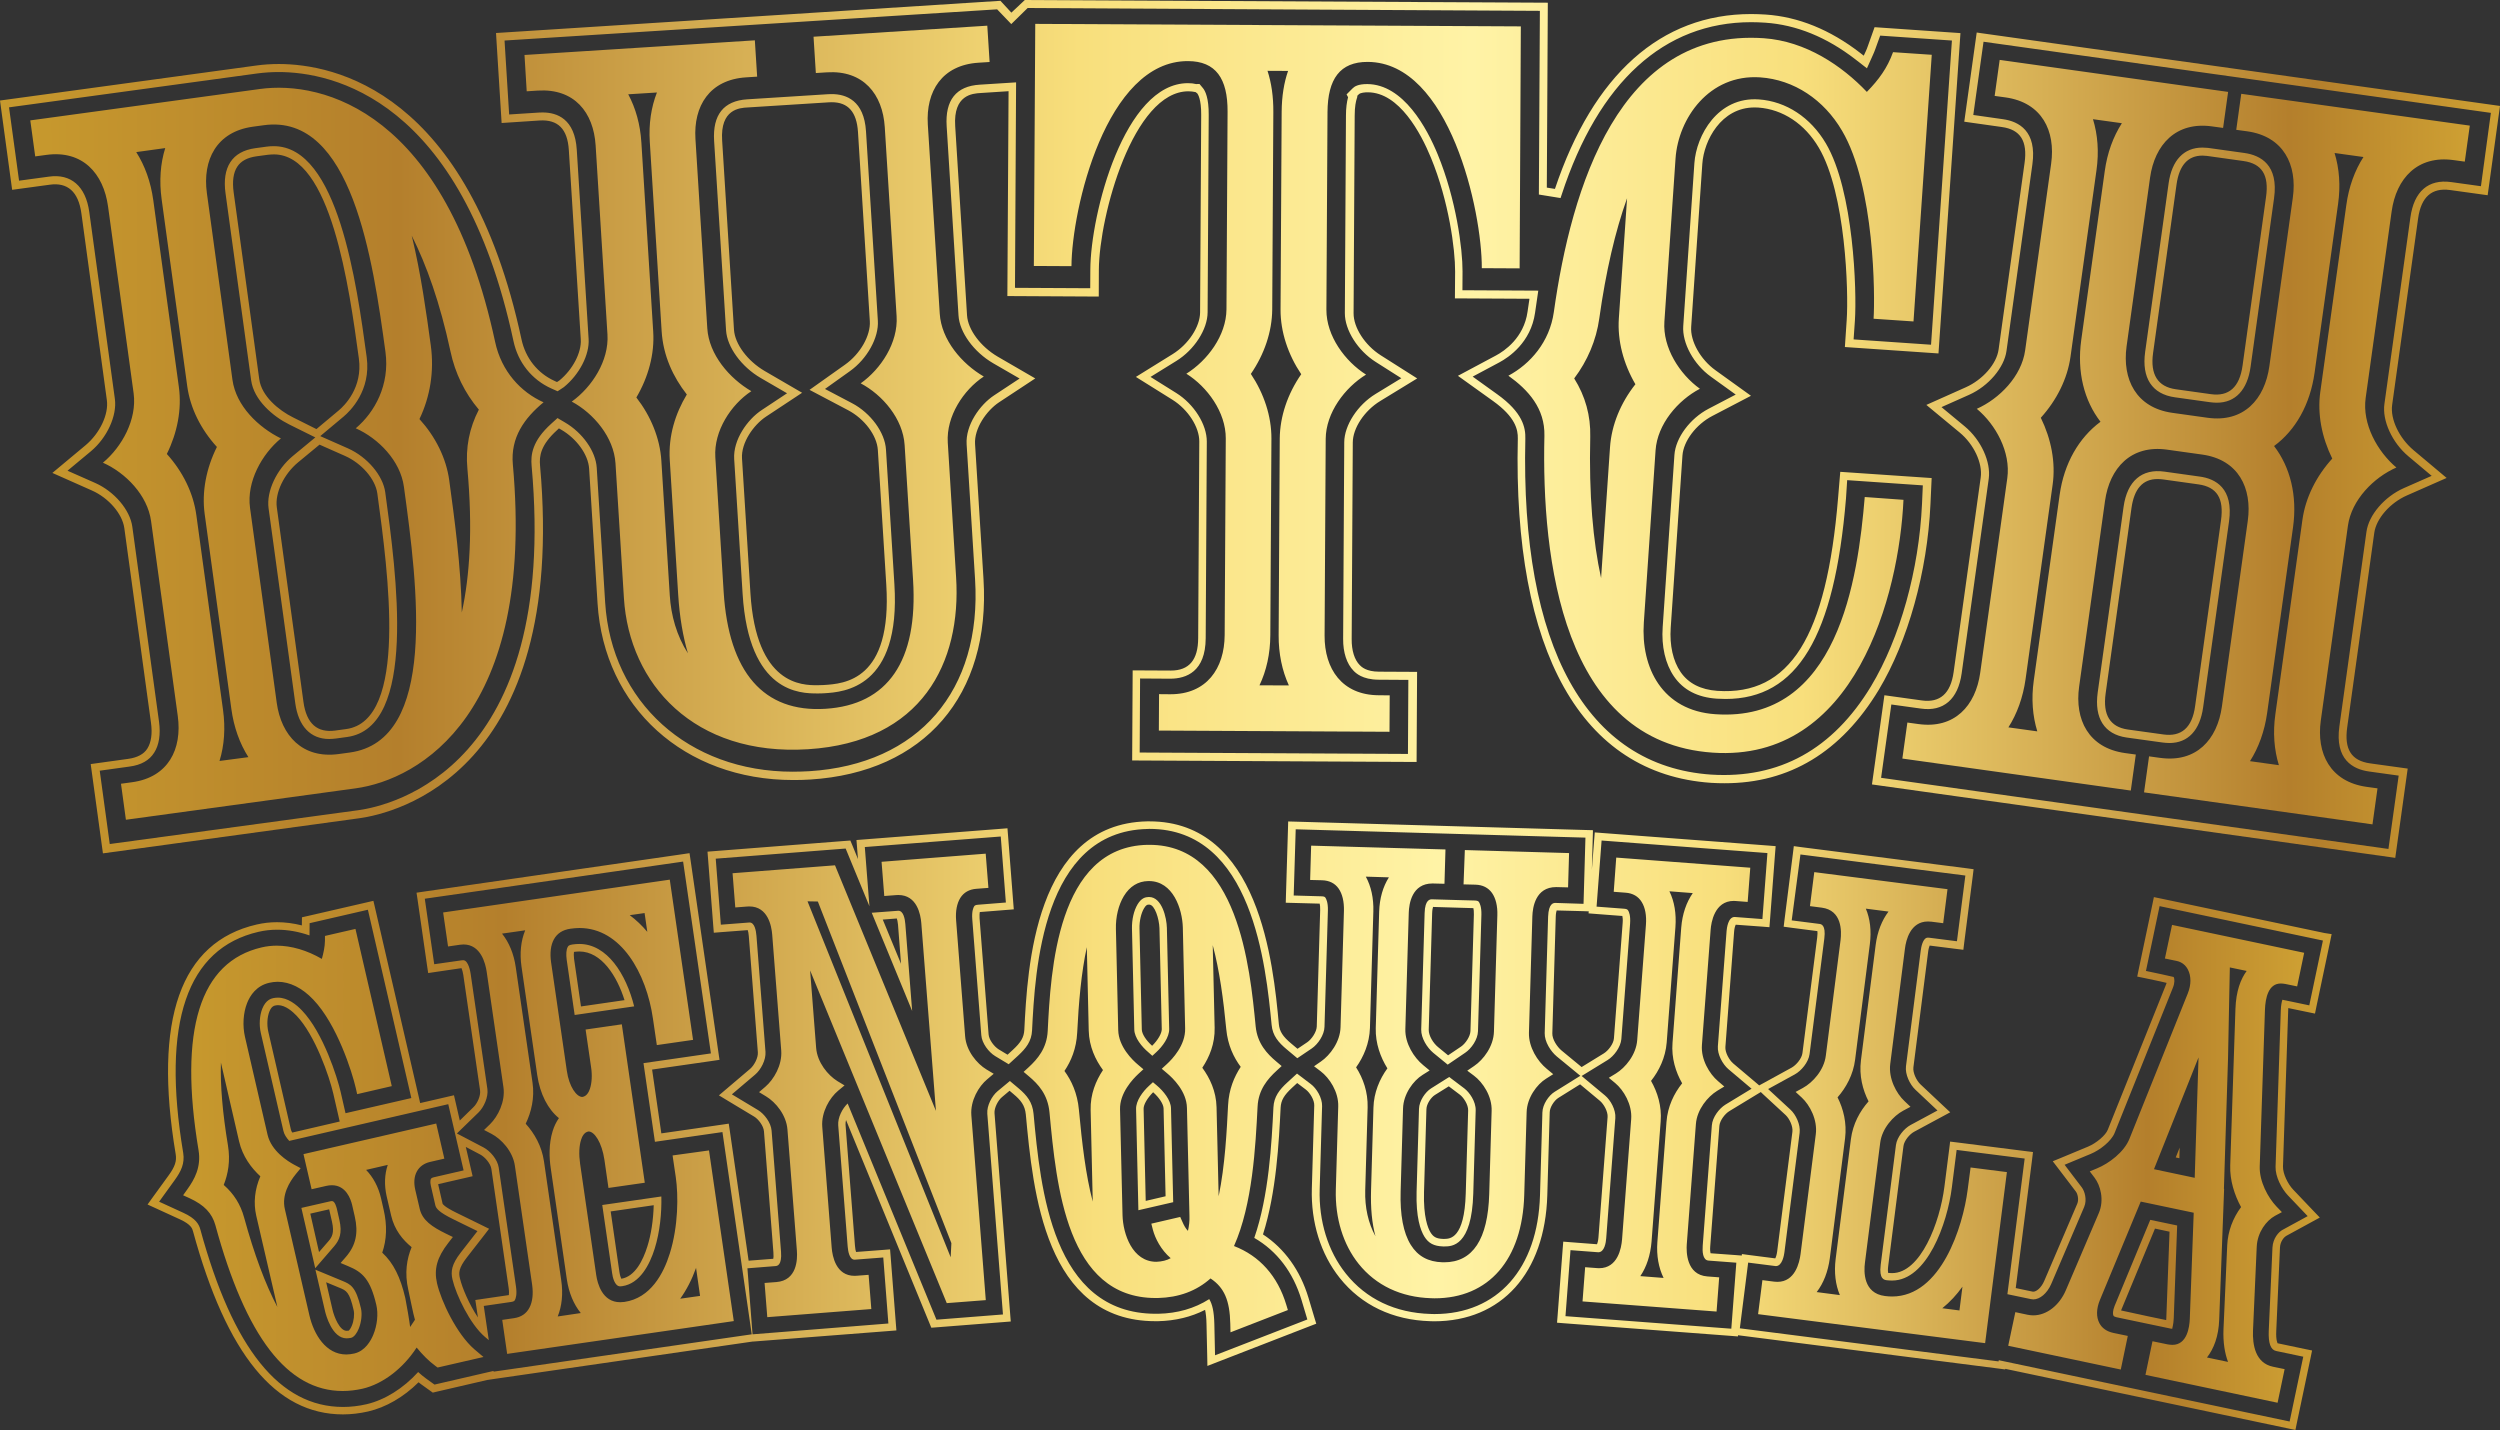
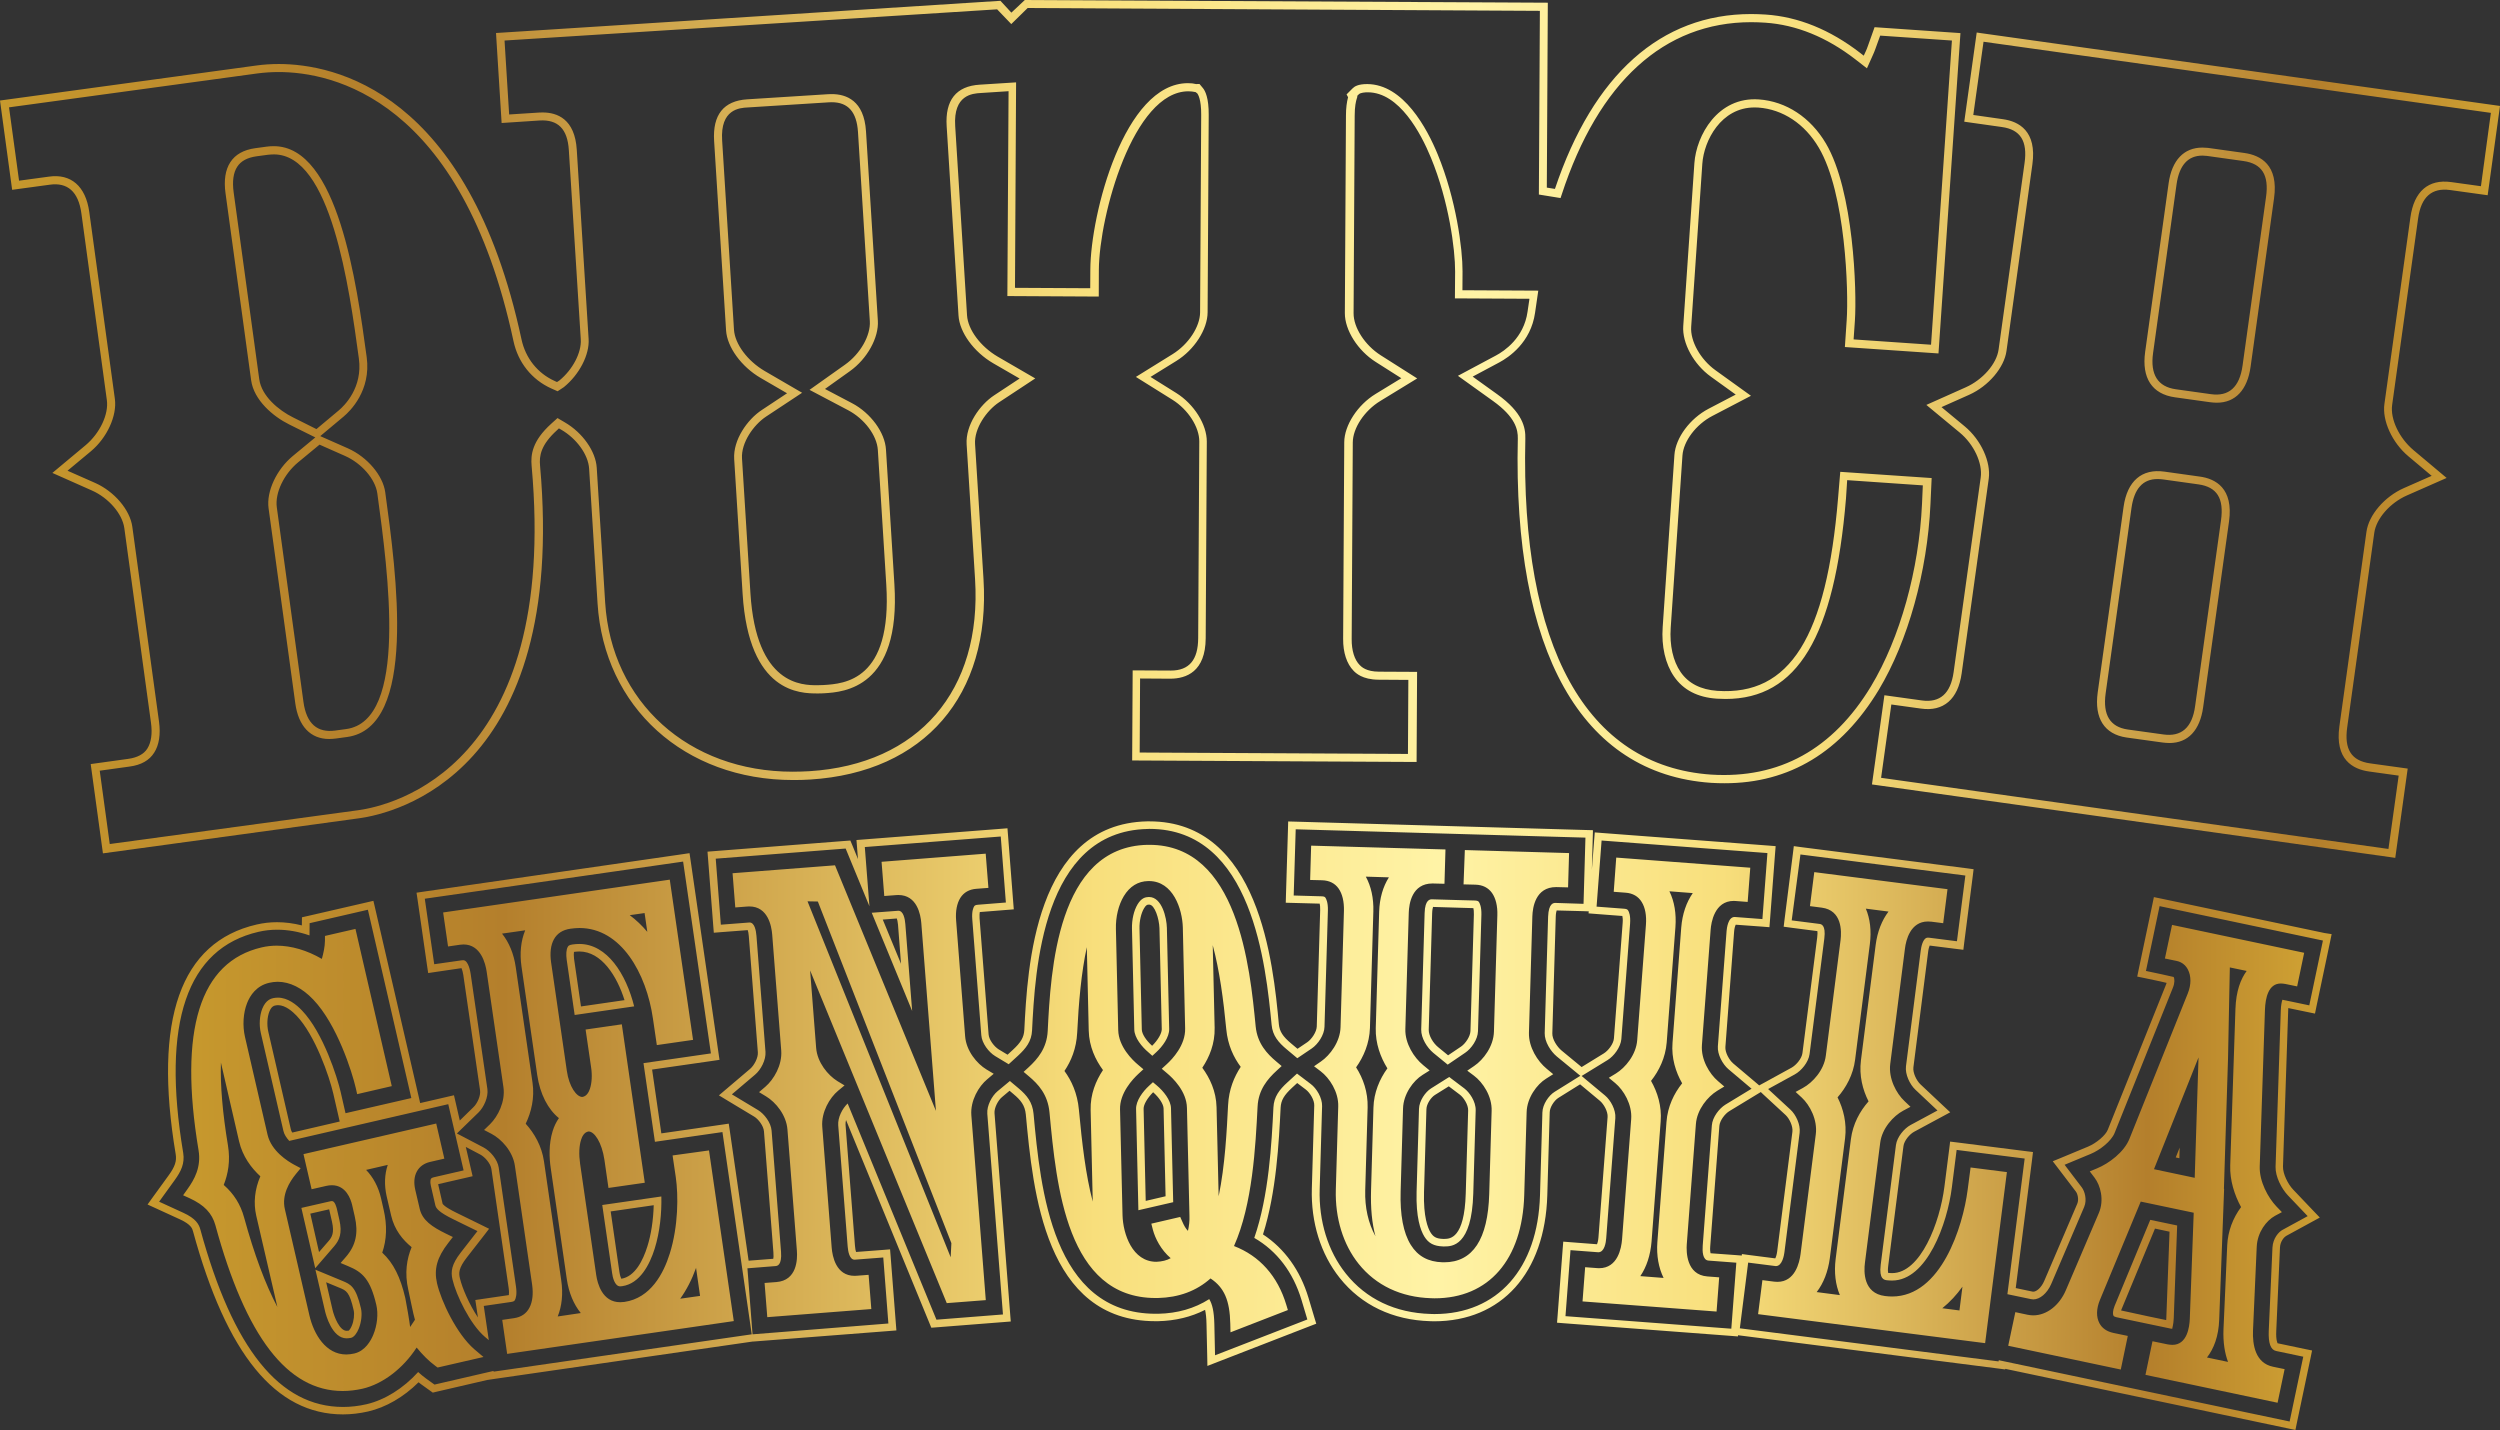
<svg xmlns="http://www.w3.org/2000/svg" version="1.1" id="Layer_1" x="0px" y="0px" viewBox="0 0 249.19 142.57" style="enable-background:new 0 0 249.19 142.57;" xml:space="preserve">
  <rect x="0" y="0" width="249.19" height="142.57" fill="#333333" stroke="none" />
  <style type="text/css">
	.st0{fill:url(#SVGID_1_);}
	.st1{fill:url(#SVGID_2_);}
	.st2{fill:url(#SVGID_3_);}
	.st3{fill:url(#SVGID_4_);}
</style>
  <g>
    <g>
      <linearGradient id="SVGID_1_" gradientUnits="userSpaceOnUse" x1="14.715" y1="112.22" x2="232.434" y2="112.22">
        <stop offset="0" style="stop-color:#C7992D" />
        <stop offset="0.151" style="stop-color:#B47F2C" />
        <stop offset="0.43" style="stop-color:#F8DF7C" />
        <stop offset="0.591" style="stop-color:#FFF3A6" />
        <stop offset="0.726" style="stop-color:#F8DF7C" />
        <stop offset="0.926" style="stop-color:#B47F2C" />
        <stop offset="0.935" style="stop-color:#B7832C" />
        <stop offset="1" style="stop-color:#CEA033" />
      </linearGradient>
      <path class="st0" d="M114.57,82.62c10.29,0,11.61,13.69,12.18,19.54c0.1,1.07,0.68,1.75,1.51,2.44l1.05,0.88l1.45-0.98    c0.6-0.41,1.24-1.33,1.26-2.15l0.34-11.61c0.02-0.81-0.18-1.16-0.24-1.25c-0.04-0.06-0.1-0.15-0.4-0.15l-2.77-0.08l0.2-6.6    l28.88,0.83l-0.19,6.6L155.05,90c-0.18,0-0.69,0-0.74,1.37l-0.34,11.61c-0.02,0.85,0.59,1.81,1.2,2.32l2.35,1.93l-2.58,1.61    c-0.56,0.35-1.18,1.23-1.2,2.04l-0.24,8.27c-0.21,7.3-4.24,11.83-10.53,11.83l-0.37-0.01c-3.52-0.1-6.43-1.49-8.45-4.02    c-1.78-2.23-2.71-5.23-2.61-8.43l0.24-8.27c0.02-0.82-0.55-1.77-1.13-2.2l-1.37-1.04l-0.96,0.88c-0.8,0.73-1.34,1.43-1.39,2.49    c-0.18,3.58-0.45,8.8-1.91,13.01c2.26,1.3,3.87,3.41,4.71,6.19l0.58,1.94l-9.2,3.57l-0.07-3.12c-0.03-1.24-0.2-1.98-0.51-2.48    c-1.46,0.93-3.16,1.42-5.08,1.46l-0.26,0c-10.31,0-11.48-12.48-12.17-19.93c-0.11-1.16-0.65-1.83-1.49-2.54l-0.87-0.73l-1.23,1.02    c-0.55,0.46-1.08,1.42-1.02,2.24l1.56,20.01l-6.63,0.52l-8.85-21.55c-0.52,0.49-1,1.4-0.94,2.18l0.94,12.06    c0.04,0.5,0.18,1.33,0.69,1.33l2.86-0.22l0.51,6.58L75.01,133l-0.51-6.58l2.77-0.22c0.19-0.01,0.68-0.05,0.58-1.43l-0.94-12.06    c-0.06-0.82-0.74-1.69-1.35-2.06l-2.61-1.57l2.32-1.97c0.56-0.47,1.09-1.45,1.03-2.27l-0.9-11.56c-0.04-0.5-0.18-1.33-0.69-1.33    l-2.86,0.22l-0.51-6.58l12.95-1.01l2.37,5.75l-0.46-5.9l13.55-1.05l0.51,6.58l-2.77,0.22c-0.31,0.02-0.36,0.11-0.4,0.18    c-0.06,0.09-0.24,0.45-0.18,1.25l0.9,11.57c0.06,0.82,0.75,1.7,1.37,2.08l1.36,0.82l0.94-0.86c0.79-0.73,1.34-1.43,1.39-2.51    c0.3-5.94,1-19.84,11.49-20.08L114.57,82.62 M114.86,105.24l0.37-0.34c0.65-0.59,1.33-1.52,1.31-2.34l-0.23-10.07    c-0.02-1-0.49-3.07-1.77-3.08l-0.05,0c-0.33,0.01-0.72,0.1-1.1,0.73c-0.37,0.62-0.58,1.52-0.56,2.42l0.23,10.06    c0.02,0.82,0.75,1.72,1.42,2.28L114.86,105.24 M144.3,106.12l1.75-1.19c0.61-0.41,1.25-1.32,1.27-2.15l0.34-11.61    c0.02-0.8-0.18-1.16-0.24-1.25c-0.04-0.06-0.1-0.15-0.4-0.16l-1.51-0.04l-2.78-0.08c-0.17,0-0.69,0-0.73,1.37l-0.34,11.61    c-0.02,0.85,0.59,1.81,1.2,2.32L144.3,106.12 M90.92,100.77l-0.68-8.66c-0.04-0.5-0.18-1.33-0.7-1.33l-2.65,0.2L90.92,100.77     M143.97,124.24c0.73,0,2.73,0,2.88-5.28l0.24-8.27c0.03-0.91-0.64-1.83-1.13-2.2l-1.51-1.14l-1.81,1.14    c-0.56,0.35-1.18,1.23-1.2,2.04l-0.24,8.27c-0.07,2.52,0.38,3.81,0.77,4.45c0.42,0.68,0.96,0.96,1.87,0.99L143.97,124.24     M113.47,120.63l3.47-0.8l-0.22-9.37c-0.02-0.81-0.75-1.71-1.42-2.27l-0.38-0.32l-0.37,0.34c-0.65,0.59-1.33,1.52-1.31,2.33    L113.47,120.63 M159.64,83.78l16.53,1.25l-0.5,6.58c0,0-2.77-0.21-2.77-0.21c-0.66,0-0.78,1.16-0.8,1.39l-0.87,11.5    c-0.06,0.81,0.48,1.79,1.04,2.27l2.32,1.96l-2.6,1.58c-0.62,0.38-1.3,1.25-1.36,2.07l-0.91,11.99c-0.04,0.54-0.02,1.45,0.58,1.49    l2.77,0.21l-0.5,6.58l-16.53-1.25l0.5-6.58c0,0,2.77,0.21,2.77,0.21c0.62,0,0.76-0.97,0.79-1.39l0.91-11.99    c0.06-0.82-0.47-1.78-1.02-2.24l-2.34-1.95l2.59-1.59c0.62-0.38,1.3-1.27,1.37-2.09l0.87-11.5c0.06-0.81-0.11-1.19-0.19-1.31    c-0.05-0.07-0.1-0.16-0.38-0.18l-2.77-0.21L159.64,83.78 M179.46,85.17l16.44,2.1l-0.84,6.55l-2.75-0.35    c-0.05-0.01-0.1-0.01-0.15-0.01c-0.51,0-0.67,0.99-0.71,1.3l-1.47,11.52c-0.1,0.81,0.39,1.82,0.93,2.33l2.21,2.08l-2.67,1.44    c-0.64,0.34-1.36,1.19-1.47,2l-1.52,11.94c-0.18,1.44,0.36,1.51,0.62,1.54c0.17,0.02,0.34,0.03,0.51,0.03    c3.49,0,5.51-5.68,5.96-9.26l0.48-3.76l6.78,0.86L200.09,129l2.34,0.49c0.08,0.02,0.16,0.03,0.24,0.03c0.67,0,1.38-0.61,1.78-1.52    l3.29-7.69c0.31-0.73,0.05-1.58-0.23-1.95l-1.72-2.26l2.62-1.09c0.91-0.38,2.04-1.26,2.37-2.09l5.81-14.48    c0.19-0.47,0.17-0.88,0.07-1.06l-1.2-0.27l-1.56-0.33l1.36-6.46l16.28,3.43l-1.36,6.46l-2.68-0.56c-0.06,0.18-0.14,0.52-0.16,1.06    l-0.52,15.59c-0.03,0.98,0.61,2.2,1.23,2.85l1.97,2.07l-2.51,1.37c-0.38,0.2-0.95,0.84-1,1.76l-0.37,8.31    c-0.05,1.22,0.19,1.89,0.73,2l2.71,0.57l-1.36,6.46l-28.99-6.11l-0.02,0.12l-25.79-3.3l0.83-6.55c0,0,2.76,0.35,2.76,0.35    c0.65,0,0.82-1.13,0.85-1.35l1.52-11.94c0.1-0.82-0.38-1.81-0.91-2.3l-2.23-2.06l2.66-1.46c0.64-0.35,1.36-1.2,1.47-2.02    l1.47-11.52c0.17-1.38-0.32-1.44-0.5-1.46l-2.75-0.35L179.46,85.17 M217.26,114.39l-0.39,0.98l0.36,0.08L217.26,114.39     M216.53,132.45c-0.04-0.02,0.12-0.39,0.14-1.06l0.34-9.24l-2.68-0.56l-3.56,8.59c-0.18,0.45-0.19,0.81-0.11,0.96    c0.04,0.08,0.19,0.13,0.32,0.16l3,0.63l2.39,0.5C216.46,132.45,216.51,132.45,216.53,132.45 M68.09,85.88L70.86,105l-6.72,0.97    l1.14,7.84l6.73-0.97L74.93,133l-25.73,3.72l-0.01-0.07l-5.88,1.36l-0.81-0.58c-0.3-0.22-0.57-0.44-0.82-0.67    c-1.47,1.62-3.31,2.78-5.15,3.21c-0.79,0.18-1.57,0.27-2.33,0.27c-6.33,0-10.98-5.79-14.23-17.69c-0.14-0.52-0.45-1.09-1.69-1.66    l-2.42-1.11l1.56-2.16c0.63-0.87,1.01-1.66,0.84-2.71c-2.17-12.97,0.36-20.38,7.51-22.03c0.6-0.14,1.22-0.21,1.85-0.21    c1.06,0,2.15,0.19,3.23,0.57l0.01-1.22l5.81-1.34L41,109.45l-6.56,1.51l-0.49-2.14c-0.32-1.39-1.72-5.88-3.85-8.1    c-0.56-0.59-1.42-1.28-2.4-1.28c-0.16,0-0.31,0.02-0.47,0.05c-0.18,0.04-0.74,0.17-1.09,1.06c-0.27,0.69-0.33,1.62-0.14,2.43    l2.25,9.75c0.08,0.35,0.3,0.68,0.58,0.99l15.85-3.66l1.53,6.6l-2.99,0.69c-0.2,0.05-0.24,0.12-0.26,0.14    c-0.03,0.05-0.12,0.26-0.01,0.72l0.44,1.92c0.07,0.31,0.34,0.69,1.79,1.4l2.41,1.18l-1.65,2.12c-0.94,1.21-1.02,1.91-0.84,2.7    c0.36,1.55,1.76,4.47,3.22,5.71l0.4,0.34l-0.5-3.41l2.75-0.4c0.28-0.04,0.32-0.13,0.36-0.2c0.07-0.13,0.22-0.53,0.1-1.33    l-1.72-11.86c-0.12-0.82-0.86-1.66-1.5-2l-2.67-1.4l2.16-2.1c0.52-0.51,0.99-1.52,0.88-2.33l-1.67-11.49    c-0.02-0.14-0.21-1.35-0.74-1.35c-0.05,0-0.1,0-0.15,0.01l-2.74,0.39l-0.94-6.53L68.09,85.88 M57.28,101.17l5.93-0.86    c-0.8-3.21-2.69-6.22-5.47-6.22c-0.22,0-0.44,0.02-0.67,0.05c-0.38,0.05-0.45,0.18-0.48,0.25c-0.15,0.27-0.18,0.75-0.1,1.3    L57.28,101.17 M61.82,128.22c0.06,0,0.13-0.01,0.2-0.02c1.78-0.26,2.74-2.17,3.23-3.72c0.53-1.68,0.71-3.61,0.67-5.22l-5.89,0.85    l0.98,6.77C61.06,127.28,61.26,128.22,61.82,128.22 M31.42,126.41l1.89-2.19c0.53-0.62,0.82-1.3,0.52-2.62l-0.26-1.14    c-0.02-0.07-0.18-0.74-0.47-0.74c-0.04,0-0.11,0-0.22,0.03l-2.84,0.65L31.42,126.41 M34.55,133.4c0.14,0,0.29-0.02,0.44-0.05    c0.32-0.07,0.61-0.52,0.77-0.92c0.26-0.64,0.35-1.44,0.22-2.01c-0.51-2.19-1.04-2.41-1.86-2.75l-2.68-1.11l0.97,4.18    C32.48,131.01,33.08,133.4,34.55,133.4 M114.57,81.87L114.57,81.87L114.57,81.87l-0.24,0c-11.2,0.25-11.92,14.65-12.23,20.79    c-0.04,0.73-0.34,1.25-1.15,1.99l-0.52,0.48l-0.88-0.53c-0.44-0.27-0.97-0.95-1.01-1.49l-0.9-11.57c-0.02-0.3,0-0.51,0.02-0.63    l2.64-0.21l0.75-0.06l-0.06-0.75l-0.51-6.58l-0.06-0.75l-0.75,0.06l-13.55,1.05l-0.75,0.06l0.06,0.75l0.09,1.15l-0.55-1.35    l-0.21-0.5l-0.54,0.04l-12.95,1.01l-0.75,0.06l0.06,0.75l0.51,6.58l0.06,0.75l0.75-0.06l2.63-0.2c0.04,0.11,0.09,0.31,0.11,0.62    l0.9,11.56c0.04,0.55-0.37,1.3-0.76,1.64l-2.32,1.97l-0.8,0.68l0.89,0.54l2.61,1.57c0.44,0.26,0.95,0.94,0.99,1.48l0.94,12.06    c0.03,0.34,0.01,0.53-0.01,0.64l-2.46,0.19l-1.87-12.92l-0.11-0.74l-0.74,0.11l-5.98,0.86l-0.92-6.36l5.98-0.86l0.74-0.11    l-0.11-0.74l-2.77-19.12l-0.11-0.74l-0.74,0.11l-25.73,3.72l-0.74,0.11l0.11,0.74l0.94,6.53l0.11,0.74l0.74-0.11L46,96.5    c0.07,0.16,0.14,0.42,0.18,0.68l1.67,11.5c0.08,0.54-0.28,1.32-0.66,1.68l-1.36,1.33l-0.41-1.79l-0.17-0.73l-0.73,0.17l-2.64,0.61    l-0.15-0.66l-4.34-18.77l-0.17-0.73l-0.73,0.17l-5.81,1.34l-0.58,0.13l-0.01,0.59l0,0.22c-0.83-0.21-1.67-0.32-2.48-0.32    c-0.69,0-1.37,0.08-2.02,0.23c-7.61,1.75-10.32,9.45-8.08,22.88c0.12,0.7-0.07,1.26-0.71,2.14l-1.56,2.15l-0.53,0.74l0.83,0.38    l2.42,1.11c1.1,0.51,1.21,0.92,1.28,1.18c3.35,12.28,8.24,18.25,14.95,18.25c0.82,0,1.66-0.1,2.5-0.29    c1.77-0.41,3.54-1.43,5.03-2.91c0.11,0.09,0.22,0.17,0.33,0.25l0.81,0.58l0.28,0.2l0.33-0.08l5.09-1.18l0,0l0.74-0.11l25.71-3.72    l0.05,0l13.54-1.05l0.75-0.06l-0.06-0.75l-0.51-6.58l-0.06-0.75l-0.75,0.06l-2.64,0.2c-0.04-0.11-0.09-0.31-0.11-0.62l-0.94-12.06    c-0.01-0.15,0.01-0.31,0.05-0.47l8.29,20.19l0.21,0.51l0.54-0.04l6.63-0.52l0.75-0.06l-0.06-0.75l-1.56-20.01    c-0.04-0.54,0.36-1.29,0.75-1.61l0.75-0.63l0.39,0.33c0.73,0.61,1.14,1.12,1.23,2.03c0.72,7.71,1.92,20.61,12.92,20.61l0.26,0    c1.73-0.04,3.3-0.42,4.69-1.13c0.08,0.37,0.13,0.83,0.14,1.41l0.07,3.11l0.02,1.07l1-0.39l9.2-3.57l0.65-0.25l-0.2-0.66    l-0.58-1.94c-0.82-2.72-2.38-4.89-4.53-6.3c1.34-4.21,1.59-9.26,1.76-12.65c0.04-0.72,0.34-1.23,1.15-1.98l0.5-0.46l0.87,0.66    c0.4,0.31,0.85,1.03,0.83,1.58l-0.24,8.27c-0.1,3.38,0.89,6.55,2.78,8.92c2.16,2.71,5.28,4.2,9.02,4.31l0.38,0.01    c6.74,0,11.06-4.81,11.29-12.56l0.24-8.27c0.01-0.52,0.46-1.18,0.85-1.43l2.18-1.36l1.98,1.65c0.39,0.33,0.8,1.07,0.76,1.61    l-0.91,11.99c-0.03,0.37-0.1,0.59-0.15,0.69l-2.61-0.2l-0.75-0.06l-0.06,0.75l-0.5,6.58l-0.06,0.75l0.75,0.06l16.53,1.25    l0.75,0.06l0.01-0.12l0.09,0.01l25.79,3.3l0.75,0.1l0.01-0.06l28.19,5.94l0.73,0.15l0.15-0.73l1.36-6.46l0.15-0.73l-0.73-0.15    l-2.71-0.57c0.01-0.01-0.18-0.25-0.13-1.24l0.37-8.31c0.03-0.62,0.43-1.04,0.6-1.14l2.51-1.37l0.86-0.47l-0.68-0.71l-1.97-2.07    c-0.51-0.53-1.04-1.57-1.02-2.31l0.52-15.59c0-0.07,0.01-0.14,0.01-0.2l1.93,0.4l0.73,0.15l0.15-0.73l1.36-6.46l0.15-0.73    L231.7,93l-16.28-3.43l-0.73-0.15l-0.15,0.73l-1.36,6.46l-0.15,0.73l0.73,0.15l1.56,0.33l0.64,0.15    c-0.01,0.05-0.03,0.11-0.06,0.17l-5.81,14.48c-0.22,0.55-1.14,1.33-1.96,1.67l-2.62,1.09l-0.9,0.37l0.59,0.77l1.72,2.26    c0.15,0.19,0.32,0.76,0.13,1.21l-3.29,7.69c-0.3,0.69-0.78,1.07-1.09,1.07c-0.03,0-0.06,0-0.09-0.01l-1.66-0.35l1.63-12.82    l0.09-0.74l-0.74-0.09l-6.78-0.86l-0.74-0.09l-0.09,0.74l-0.48,3.76c-0.45,3.57-2.37,8.61-5.22,8.61c-0.13,0-0.25-0.01-0.39-0.02    c-0.02-0.1-0.04-0.31,0.01-0.71l1.52-11.94c0.07-0.54,0.62-1.19,1.08-1.43l2.67-1.44l0.91-0.49l-0.76-0.71l-2.21-2.08    c-0.38-0.36-0.77-1.14-0.7-1.69l1.47-11.52c0.03-0.27,0.1-0.49,0.15-0.62l2.62,0.33l0.74,0.09l0.09-0.74l0.84-6.55l0.09-0.74    l-0.74-0.1l-16.44-2.1l-0.74-0.1l-0.09,0.74l-0.83,6.55l-0.09,0.74l0.74,0.1l2.62,0.34c0.02,0.11,0.02,0.3-0.02,0.64l-1.47,11.52    c-0.07,0.55-0.63,1.2-1.08,1.45l-2.66,1.46l-0.57,0.31l-0.27-0.23l-2.32-1.96c-0.4-0.34-0.82-1.1-0.78-1.64l0.87-11.5    c0.02-0.31,0.1-0.57,0.16-0.69l2.61,0.19l0.75,0.06l0.06-0.75l0.5-6.58l0.06-0.75l-0.75-0.06l-16.53-1.25l-0.75-0.06l-0.06,0.75    l-0.23,2.99l0.09-3.21l0.02-0.75l-0.75-0.02l-28.88-0.83l-0.75-0.02l-0.02,0.75l-0.2,6.6l-0.02,0.75l0.75,0.02l2.63,0.07    c0.03,0.13,0.06,0.33,0.05,0.64l-0.34,11.61c-0.02,0.55-0.51,1.26-0.94,1.56l-0.98,0.66l-0.62-0.52    c-0.85-0.71-1.17-1.21-1.24-1.94C126.91,96.04,125.53,81.87,114.57,81.87L114.57,81.87z M114.84,104.24    c-0.61-0.54-1.02-1.19-1.03-1.62l-0.23-10.06c-0.02-0.75,0.16-1.53,0.45-2.02c0.22-0.37,0.35-0.37,0.47-0.37l0.06,0    c0.54,0.01,0.98,1.41,1.01,2.35l0.23,10.07C115.8,103,115.42,103.67,114.84,104.24L114.84,104.24z M144.34,105.19l-1-0.82    c-0.47-0.38-0.94-1.13-0.93-1.72l0.34-11.61c0.01-0.35,0.06-0.54,0.09-0.64l2.65,0.08l1.37,0.04c0.03,0.13,0.06,0.33,0.05,0.64    l-0.34,11.61c-0.02,0.55-0.51,1.26-0.94,1.55L144.34,105.19L144.34,105.19z M157.65,106.36l-1.99-1.64    c-0.47-0.39-0.95-1.14-0.93-1.72l0.34-11.61c0.01-0.35,0.06-0.54,0.09-0.64l2.65,0.07l0.55,0.02l-0.02,0.2l0.75,0.06l2.62,0.2    c0.03,0.14,0.06,0.36,0.03,0.7l-0.87,11.5c-0.04,0.55-0.57,1.23-1.01,1.5L157.65,106.36L157.65,106.36z M87.99,91.66l1.4-0.11    c0.04,0.11,0.09,0.31,0.12,0.62l0.3,3.9L87.99,91.66L87.99,91.66z M57.21,94.88c0.18-0.02,0.36-0.04,0.53-0.04    c2.22,0,3.76,2.46,4.51,4.85l-4.34,0.63l-0.69-4.74C57.18,95.26,57.19,95.02,57.21,94.88L57.21,94.88z M29.13,112.89    c-0.07-0.11-0.12-0.22-0.14-0.32l-2.25-9.75c-0.15-0.66-0.11-1.44,0.11-1.99c0.21-0.52,0.46-0.58,0.56-0.6    c0.1-0.02,0.2-0.04,0.3-0.04c0.75,0,1.48,0.66,1.85,1.05c1.86,1.95,3.27,6.07,3.66,7.76l0.49,2.13l0.15,0.66L29.13,112.89    L29.13,112.89z M143.97,123.49l-0.13,0c-0.72-0.02-0.99-0.24-1.24-0.63c-0.28-0.45-0.73-1.57-0.66-4.03l0.24-8.27    c0.01-0.52,0.46-1.18,0.85-1.42l1.38-0.86l1.1,0.83c0.35,0.26,0.85,0.98,0.83,1.58l-0.24,8.27    C145.97,123.47,144.52,123.48,143.97,123.49L143.97,123.49z M170.5,124.92c-0.03-0.11-0.06-0.34-0.03-0.7l0.91-11.99    c0.04-0.54,0.56-1.22,1-1.48l2.6-1.58l0.53-0.32l0.25,0.24l2.23,2.06c0.37,0.35,0.74,1.11,0.67,1.66l-1.52,11.94    c-0.04,0.31-0.12,0.56-0.19,0.68c-0.61-0.08-2.58-0.33-2.58-0.33l-0.74-0.1l-0.02,0.15l-0.49-0.04L170.5,124.92L170.5,124.92z     M114.2,119.7l-0.21-9.18c-0.01-0.42,0.38-1.08,0.95-1.65c0.61,0.54,1.03,1.19,1.04,1.61l0.2,8.76L114.2,119.7L114.2,119.7z     M43.68,118.03l2.7-0.62l0.73-0.17l-0.17-0.73l-0.51-2.19l1.44,0.76c0.46,0.24,1.03,0.89,1.11,1.44l1.72,11.86    c0.05,0.34,0.04,0.57,0.02,0.71l-2.6,0.38l-0.74,0.11l0.11,0.74l0.15,1c-0.86-1.29-1.57-2.93-1.8-3.92    c-0.12-0.51-0.14-0.99,0.7-2.07l1.65-2.12l0.56-0.73l-0.83-0.41l-2.41-1.18c-1.29-0.63-1.38-0.89-1.39-0.9l-0.44-1.92    C43.69,118.05,43.69,118.04,43.68,118.03L43.68,118.03z M60.87,120.75l4.29-0.62c-0.04,1.47-0.26,2.94-0.64,4.13    c-0.42,1.34-1.21,2.98-2.59,3.2c-0.06-0.11-0.14-0.34-0.19-0.68L60.87,120.75L60.87,120.75z M30.93,120.97l1.88-0.43    c0.01,0.03,0.02,0.06,0.02,0.09l0.26,1.14c0.26,1.13-0.01,1.56-0.36,1.96l-0.93,1.07L30.93,120.97L30.93,120.97z M211.42,130.62    c0.01-0.05,0.03-0.1,0.06-0.15l3.32-8.01l1.45,0.31l-0.32,8.61c0,0.07-0.01,0.14-0.01,0.2l-1.78-0.37L211.42,130.62L211.42,130.62    z M34.55,132.65c-0.7,0-1.24-1.4-1.4-2.08l-0.64-2.76l1.33,0.55c0.68,0.28,1,0.41,1.41,2.23c0.1,0.41,0.02,1.07-0.18,1.55    c-0.11,0.27-0.24,0.43-0.3,0.49C34.69,132.64,34.61,132.65,34.55,132.65L34.55,132.65z" />
      <linearGradient id="SVGID_2_" gradientUnits="userSpaceOnUse" x1="3.02" y1="42.28" x2="246.169" y2="42.28">
        <stop offset="0" style="stop-color:#C7992D" />
        <stop offset="0.151" style="stop-color:#B47F2C" />
        <stop offset="0.43" style="stop-color:#F8DF7C" />
        <stop offset="0.591" style="stop-color:#FFF3A6" />
        <stop offset="0.726" style="stop-color:#F8DF7C" />
        <stop offset="0.926" style="stop-color:#B47F2C" />
        <stop offset="0.935" style="stop-color:#B7832C" />
        <stop offset="1" style="stop-color:#CEA033" />
      </linearGradient>
-       <path class="st1" d="M151.59,2.63l-48.4-0.25l-0.14,24.13l3.75,0.02c0.03-5.64,3.43-20.48,11.62-20.44    c2.76,0.01,3.96,1.73,3.94,5.05l-0.11,19.69c-0.02,2.62-1.91,5.12-4,6.42c2.08,1.3,3.94,3.83,3.93,6.45l-0.11,19.6    c-0.02,3.32-1.79,5.92-5.44,5.9l-1.1-0.01l-0.02,3.63l22.99,0.12l0.02-3.63l-1.1-0.01c-3.65-0.02-5.41-2.63-5.39-5.95l0.11-19.6    c0.02-2.62,1.92-5.12,4.02-6.41c-2.08-1.32-3.96-3.84-3.95-6.47l0.11-19.69c0.02-3.32,1.25-5.02,4.01-5.01    c8.17,0.04,11.4,14.92,11.37,20.56l3.77,0.02L151.59,2.63z M128.47,68.32l-2.93-0.01c0.69-1.45,1.07-3.13,1.08-4.99l0.11-19.6    c0.01-2.23-0.74-4.49-2.05-6.45c1.34-1.95,2.11-4.2,2.13-6.42l0.11-19.69c0.01-1.53-0.19-2.9-0.58-4.1l2.05,0.01    c-0.4,1.15-0.63,2.5-0.64,4.09l-0.11,19.69c-0.01,2.22,0.74,4.48,2.06,6.45c-1.35,1.95-2.12,4.2-2.14,6.42l-0.11,19.6    C127.44,65.14,127.79,66.84,128.47,68.32z M223.4,9.35l-0.5,3.59l1.1,0.15c3.61,0.51,5,3.33,4.54,6.61l-2.34,16.81    c-0.46,3.29-2.56,5.64-6.17,5.13l-3.5-0.49c-3.62-0.51-5.01-3.35-4.56-6.63l2.34-16.81c0.46-3.29,2.58-5.62,6.19-5.11l1.09,0.15    l0.5-3.59l-22.77-3.19l-0.5,3.59l1.09,0.15c3.62,0.51,5,3.33,4.54,6.61l-2.59,18.6c-0.36,2.59-2.56,4.82-4.82,5.83    c1.89,1.57,3.4,4.32,3.04,6.91l-2.7,19.4c-0.46,3.29-2.56,5.62-6.17,5.11l-1.09-0.15l-0.5,3.59l22.77,3.19l0.5-3.59l-1.09-0.15    c-3.62-0.51-5.02-3.33-4.56-6.62l2.58-18.51c0.46-3.27,2.58-5.62,6.19-5.11l3.5,0.49c3.62,0.51,4.99,3.35,4.54,6.61l-2.58,18.51    c-0.46,3.29-2.55,5.62-6.17,5.11l-1.09-0.15l-0.5,3.59l22.77,3.19l0.5-3.59l-1.09-0.15c-3.62-0.51-5.02-3.33-4.56-6.62l2.7-19.4    c0.36-2.59,2.58-4.82,4.83-5.81c-1.89-1.59-3.42-4.34-3.06-6.93l2.59-18.6c0.46-3.29,2.58-5.62,6.19-5.11l1.1,0.15l0.5-3.59    L223.4,9.35z M209.79,17.08l-2.34,16.81c-0.44,3.19,0.29,6.04,1.92,8.15c-2.15,1.59-3.63,4.14-4.07,7.27l-2.58,18.51    c-0.26,1.83-0.12,3.55,0.35,5.08l-2.88-0.4c0.86-1.35,1.45-2.97,1.71-4.8l2.7-19.4c0.31-2.2-0.14-4.54-1.18-6.66    c1.59-1.76,2.65-3.88,2.96-6.08l2.59-18.6c0.26-1.83,0.12-3.55-0.35-5.08l2.88,0.4C210.64,13.62,210.04,15.24,209.79,17.08z     M233.87,20.45l-2.59,18.6c-0.31,2.19,0.14,4.53,1.19,6.66c-1.59,1.75-2.66,3.88-2.97,6.08l-2.7,19.4    c-0.26,1.83-0.12,3.55,0.35,5.08l-2.88-0.4c0.86-1.35,1.45-2.97,1.71-4.8l2.58-18.51c0.44-3.17-0.28-6-1.89-8.1    c2.14-1.58,3.59-4.12,4.04-7.32l2.34-16.81c0.26-1.83,0.12-3.55-0.35-5.08l2.88,0.4C234.71,17,234.12,18.62,233.87,20.45z     M97.54,6.25l1.1-0.07l-0.23-3.62l-17.32,1.1l0.23,3.62l1.1-0.07c3.63-0.23,5.56,2.17,5.77,5.46l1.18,18.86    c0.16,2.62-1.55,5.24-3.58,6.68c2.19,1.16,4.22,3.54,4.38,6.16l0.84,13.43c0.51,8.13-2.54,12.46-8.73,12.85    c-6.17,0.39-9.65-3.63-10.15-11.66L71.3,45.56c-0.16-2.61,1.57-5.24,3.59-6.57c-2.18-1.27-4.23-3.65-4.39-6.27l-1.18-18.86    c-0.21-3.3,1.41-5.92,5.05-6.15l1.1-0.07l-0.23-3.62L52.28,5.48L52.5,9.1l1.1-0.07c3.65-0.23,5.56,2.17,5.77,5.46l1.18,18.86    c0.16,2.61-1.55,5.24-3.56,6.68c2.17,1.16,4.2,3.55,4.36,6.16l0.84,13.43c0.53,8.53,6.98,15.78,18.36,15.06    c11.35-0.72,15.29-8.63,14.75-17.15L94.47,44.1c-0.16-2.61,1.57-5.24,3.59-6.57c-2.18-1.26-4.23-3.65-4.39-6.27L92.48,12.4    C92.28,9.1,93.89,6.48,97.54,6.25z M66.76,59.34l-0.84-13.43c-0.14-2.22-1.04-4.42-2.49-6.29c1.2-2.04,1.82-4.34,1.68-6.55    l-1.18-18.86c-0.11-1.81-0.57-3.43-1.31-4.81l2.86-0.18c-0.57,1.46-0.83,3.13-0.71,4.93l1.18,18.86c0.15,2.45,1.15,4.58,2.51,6.31    c-1.14,1.89-1.85,4.13-1.7,6.53l0.84,13.43c0.14,2.24,0.48,4.18,0.97,5.84C67.44,63.36,66.88,61.32,66.76,59.34z M49.35,34.07    C44.42,11.1,32.17,8.01,25.91,8.87L3.02,12l0.49,3.59l1.1-0.15c3.62-0.5,5.71,1.85,6.16,5.14l2.55,18.62    c0.35,2.6-1.16,5.34-3.06,6.92c2.25,1,4.45,3.23,4.8,5.83l2.66,19.42c0.45,3.29-0.94,6.11-4.56,6.6l-1.1,0.15l0.49,3.59    l22.89-3.13c6.36-0.87,17.92-7.42,15.68-32.28c-0.25-2.7,1.16-4.63,3.06-6.2C51.93,39.1,49.98,37.03,49.35,34.07z M21.88,75.85    c0.48-1.55,0.6-3.28,0.35-5.09l-2.66-19.42c-0.3-2.21-1.36-4.34-2.94-6.09c1.05-2.12,1.5-4.46,1.2-6.66l-2.55-18.62    c-0.25-1.84-0.84-3.46-1.7-4.81l2.89-0.4c-0.48,1.53-0.61,3.25-0.36,5.09l2.55,18.62c0.3,2.21,1.35,4.31,2.96,6.08    c-1.06,2.12-1.52,4.47-1.22,6.68l2.66,19.43c0.25,1.84,0.84,3.46,1.7,4.81L21.88,75.85z M34.86,75.01l-1.1,0.15    c-3.62,0.49-5.73-1.84-6.18-5.13l-2.66-19.42c-0.35-2.6,1.18-5.34,3.08-6.91c-2.27-1.12-4.47-3.25-4.83-5.84l-2.55-18.62    c-0.45-3.29,0.96-6.11,4.58-6.61l1.1-0.15c8.77-1.2,10.87,13.43,12.12,22.59c0.45,3.29-1.07,6.03-2.96,7.62    c2.25,1,4.45,3.23,4.8,5.83C41.63,58.47,43.63,73.81,34.86,75.01z M46.59,46.73c0.54,5.99,0.24,10.66-0.56,14.32    c-0.08-4.62-0.73-9.33-1.25-13.16c-0.3-2.22-1.37-4.36-2.97-6.12c1.07-2.24,1.48-4.77,1.13-7.33c-0.44-3.21-0.97-7.12-1.9-10.95    c1.48,2.94,2.82,6.7,3.86,11.53c0.46,2.19,1.44,4.17,2.83,5.81C46.78,42.66,46.39,44.63,46.59,46.73z M185.87,49.54    c-0.68,8.12-2.65,22.49-14.89,21.65c-5.3-0.36-7.44-4.63-7.13-9.14l1.17-17.16c0.18-2.61,2.22-4.99,4.42-6.14    c-2.02-1.45-3.72-4.09-3.54-6.7l1.11-16.24c0.27-4.01,3.35-8.44,8.43-8.1c3.4,0.23,6.37,2.25,8.16,5.31    c3.28,5.55,3.3,16.55,3.15,18.75l3.98,0.27l1.82-26.58l-3.86-0.26c-0.57,1.58-1.41,2.73-2.61,3.96c-2.47-2.6-6.08-5.06-10.28-5.35    c-14.43-0.99-19.18,14.92-20.92,27.29c-0.42,2.99-2.35,5.18-4.53,6.35c2,1.43,3.65,3.27,3.59,5.99    c-0.29,12.27,1.78,30.55,16.77,31.58c14.23,0.98,18.59-15.75,19.02-25.2L185.87,49.54z M160.48,44.58l-0.89,13.04    c-0.8-3.64-1.22-8.26-1.08-14.08c0.05-2.11-0.49-4.05-1.6-5.82c1.32-1.75,2.2-3.8,2.5-5.98c0.66-4.69,1.59-8.69,2.77-11.98    l-0.82,11.98c-0.15,2.22,0.46,4.52,1.65,6.56C161.54,40.16,160.63,42.36,160.48,44.58z" />
      <linearGradient id="SVGID_3_" gradientUnits="userSpaceOnUse" x1="0" y1="42.76" x2="249.189" y2="42.76">
        <stop offset="0" style="stop-color:#C7992D" />
        <stop offset="0.151" style="stop-color:#B47F2C" />
        <stop offset="0.43" style="stop-color:#F8DF7C" />
        <stop offset="0.591" style="stop-color:#FFF3A6" />
        <stop offset="0.726" style="stop-color:#F8DF7C" />
        <stop offset="0.926" style="stop-color:#B47F2C" />
        <stop offset="0.935" style="stop-color:#B7832C" />
        <stop offset="1" style="stop-color:#CEA033" />
      </linearGradient>
      <path class="st2" d="M71.18,14.05c-0.16-2.61,0.95-4,3.3-4.15l8.06-0.51c0.12-0.01,0.24-0.01,0.36-0.01    c1.45,0,3.23,0.64,3.42,3.72l1.18,18.86c0.11,1.69-1.06,3.81-2.79,5.04l-2.48,1.77l2.7,1.42c1.86,0.98,3.28,2.92,3.38,4.62    l0.84,13.43c0.65,10.38-5.09,10.74-6.97,10.86c-0.23,0.02-0.46,0.02-0.69,0.02c-1.69,0-6.85,0-7.47-9.93l-0.84-13.43    c-0.12-1.92,1.32-3.95,2.75-4.89l2.52-1.67l-2.62-1.52c-1.93-1.12-3.36-3.08-3.46-4.76L71.18,14.05z M71.98,14l1.18,18.86    c0.09,1.43,1.35,3.12,3.06,4.12l3.73,2.17l-3.6,2.38c-1.25,0.83-2.49,2.61-2.39,4.17l0.84,13.43c0.57,9.17,5.16,9.17,6.67,9.17    c0.21,0,0.42-0.01,0.64-0.02c2.04-0.13,6.83-0.43,6.23-10.01L87.5,44.85c-0.09-1.44-1.33-3.1-2.96-3.96l-3.85-2.03l3.55-2.52    c1.52-1.08,2.55-2.9,2.46-4.33l-1.18-18.86c-0.13-1.99-0.98-2.96-2.62-2.96c-0.1,0-0.2,0-0.3,0.01l-8.06,0.51    C73.71,10.75,71.78,10.88,71.98,14z M35.81,81.56l-25.55,3.5l-1.22-8.9l3.75-0.52c0.91-0.13,1.55-0.47,1.9-1.03    c0.38-0.61,0.51-1.49,0.36-2.56l-2.66-19.42c-0.2-1.42-1.56-3-3.23-3.74l-3.94-1.75l3.31-2.76c1.42-1.19,2.32-3.08,2.12-4.5    L8.11,21.25c-0.3-2.16-1.39-3.09-3.15-2.84l-3.75,0.51L0,10.02l25.55-3.49c0.72-0.1,1.47-0.15,2.23-0.15    c5.5,0,18.88,2.67,24.2,27.44c0.4,1.87,1.6,3.39,3.32,4.16l0.22,0.1l0.23-0.15c1.33-1.08,2.22-2.78,2.14-4.1L56.7,14.97    c-0.13-2.12-1.08-3.07-2.92-2.96L50,12.26l-0.56-8.97l50.28-3.21l1.09,1.18L102.15,0l52.13,0.27l-0.1,18.43l0.81,0.13    C158.81,7.43,165.56,1.4,174.54,1.4c0.47,0,0.95,0.02,1.45,0.05c3.26,0.22,6.43,1.51,9.42,3.82l0.36,0.28l0.19-0.41    c0.08-0.17,0.15-0.34,0.21-0.52l0.68-1.91l8.56,0.59l-2.19,31.93l-9.33-0.64l0.18-2.67c0.2-2.87-0.1-12.67-2.78-17.2    c-1.39-2.37-3.59-3.83-6.04-4c-0.13-0.01-0.25-0.01-0.37-0.01c-3.32,0-5.04,3.29-5.2,5.62l-1.11,16.24    c-0.1,1.43,0.92,3.26,2.43,4.34l3.53,2.54l-3.85,2.01c-1.63,0.85-2.88,2.51-2.98,3.95l-1.17,17.16c-0.12,1.75,0.23,3.32,0.99,4.42    c0.78,1.13,2,1.75,3.65,1.87c7.24,0.49,10.89-5.36,12.04-19.2l0.22-2.63l9.11,0.62l-0.12,2.62c-0.31,6.71-2.23,13.62-5.15,18.49    c-3.75,6.2-8.9,9.31-15.36,9.31c-0.44,0-0.9-0.01-1.36-0.04c-12.92-0.89-19.76-13.07-19.26-34.31c0.02-0.9-0.24-2.15-2.47-3.75    l-3.5-2.51l3.8-2.03c0.82-0.44,2.77-1.74,3.14-4.36l0.19-1.29l-7.43-0.04l0.02-2.68c0.01-2.18-0.62-7-2.41-11.34    c-1-2.43-3.15-6.51-6.29-6.52c-0.26,0-0.72,0.03-0.89,0.19l-0.18,0.18l0.03,0.06l-0.05,0.16c-0.1,0.29-0.22,0.83-0.22,1.74    l-0.11,19.69c-0.01,1.43,1.13,3.19,2.7,4.19l3.64,2.31l-3.68,2.25c-1.58,0.96-2.73,2.7-2.74,4.13l-0.11,19.6    c-0.01,1.14,0.28,2.07,0.81,2.6c0.16,0.16,0.64,0.65,1.92,0.65l3.79,0.02l-0.05,8.98l-28.35-0.15l0.05-8.98l3.8,0.02    c1.83,0,2.72-1.06,2.73-3.23l0.11-19.6c0.01-1.44-1.12-3.19-2.67-4.16l-3.65-2.28l3.66-2.27c1.58-0.98,2.73-2.73,2.74-4.16    l0.11-19.69c0.01-1.58-0.33-2.06-0.39-2.14l-0.17-0.13c-0.26-0.05-0.47-0.08-0.71-0.08c-5.49,0-8.89,12.35-8.93,17.78l-0.01,2.68    l-9.11-0.05l0.12-20.42l-2.77,0.18c-0.82,0.05-2.75,0.17-2.55,3.3l1.18,18.86c0.09,1.43,1.35,3.12,3.06,4.12l3.74,2.17l-3.61,2.38    c-1.25,0.83-2.49,2.61-2.39,4.17l0.84,13.43c0.73,11.61-5.88,19.28-17.26,20c-0.58,0.04-1.15,0.05-1.71,0.05    c-10.83,0-18.85-7.25-19.5-17.62l-0.84-13.43c-0.09-1.38-1.23-2.97-2.78-3.87l-0.23-0.13l-0.19,0.18    c-1.63,1.48-1.78,2.57-1.69,3.53C56.57,77.13,39.3,81.08,35.81,81.56z M35.7,80.76c3.36-0.46,20-4.29,17.29-34.32    c-0.1-1.11,0.05-2.48,1.95-4.2l0.63-0.57l0.73,0.43c1.77,1.03,3.08,2.88,3.18,4.52l0.84,13.43c0.62,9.93,8.31,16.87,18.7,16.87    c0.54,0,1.09-0.02,1.66-0.05c10.88-0.69,17.21-8.03,16.51-19.15l-0.84-13.43c-0.12-1.92,1.32-3.95,2.75-4.89l2.53-1.67L99,36.21    c-1.93-1.12-3.36-3.08-3.46-4.76l-1.18-18.86c-0.17-2.61,0.95-4.01,3.3-4.15l3.62-0.23l-0.11,20.48l7.5,0.04l0.01-1.87    c0.03-5.55,3.38-18.57,9.73-18.57c0.31,0,0.58,0.03,0.81,0.09l0.34-0.01l0.35,0.42c0.22,0.27,0.58,0.96,0.57,2.66l-0.11,19.69    c-0.01,1.69-1.32,3.73-3.12,4.84l-2.57,1.59l2.56,1.6c1.78,1.11,3.06,3.15,3.05,4.85l-0.11,19.6c-0.02,3.33-1.93,4.03-3.54,4.03    c0,0-1.77-0.01-3-0.02l-0.04,7.38l26.74,0.14l0.04-7.38l-2.98-0.02c-1.61-0.01-2.27-0.67-2.48-0.89    c-0.68-0.69-1.05-1.82-1.04-3.18l0.11-19.6c0.01-1.69,1.33-3.72,3.12-4.81l2.57-1.57l-2.55-1.62c-1.79-1.13-3.09-3.18-3.08-4.87    l0.11-19.69c0-0.73,0.08-1.34,0.21-1.83l-0.15-0.28l0.6-0.6c0.19-0.19,0.54-0.43,1.46-0.43c3.61,0.02,5.96,4.41,7.03,7.02    c1.83,4.45,2.48,9.4,2.47,11.65l-0.01,1.88l7.56,0.04l-0.32,2.2c-0.42,2.98-2.63,4.45-3.56,4.95l-2.66,1.42l2.45,1.76    c2.54,1.82,2.83,3.32,2.8,4.42c-0.49,20.75,6.09,32.64,18.52,33.49c6.81,0.43,12.14-2.53,15.94-8.81    c2.9-4.83,4.78-11.6,5.08-18.19l0.08-1.83l-7.54-0.52L184,49.7c-1.15,13.81-4.85,19.97-12.01,19.97c-0.29,0-0.58-0.01-0.88-0.03    c-1.9-0.13-3.33-0.87-4.25-2.21c-0.86-1.25-1.27-3-1.13-4.93l1.17-17.16c0.12-1.7,1.55-3.63,3.41-4.6l2.7-1.41l-2.47-1.78    c-1.72-1.23-2.88-3.36-2.76-5.05l1.11-16.24c0.19-2.74,2.31-6.64,6.43-6.35c2.71,0.19,5.15,1.79,6.68,4.39    c2.77,4.69,3.09,14.73,2.89,17.66l-0.13,1.87l7.72,0.53l2.08-30.32l-7.15-0.49l-0.48,1.33c-0.07,0.2-0.15,0.4-0.24,0.59l-0.6,1.34    l-1.16-0.9c-2.86-2.21-5.88-3.44-8.98-3.65c-0.48-0.03-0.94-0.05-1.39-0.05c-8.68,0-15.22,5.95-18.9,17.2l-0.11,0.33l-2.16-0.35    l0.1-18.31L102.43,0.8l-1.63,1.6l-1.41-1.47l-49.1,3.11l0.46,7.37l2.97-0.19c0.13-0.01,0.24-0.01,0.36-0.01    c1.45,0,3.22,0.64,3.41,3.72l1.18,18.86c0.1,1.57-0.92,3.54-2.47,4.8L55.58,39l-0.63-0.28c-1.95-0.88-3.32-2.6-3.77-4.73    C45.99,9.79,33.08,7.18,27.77,7.18c-0.72,0-1.43,0.05-2.12,0.14L0.9,10.7l1,7.31l2.95-0.4c2.22-0.33,3.7,0.95,4.05,3.53    l2.55,18.62c0.23,1.68-0.78,3.88-2.4,5.23l-2.32,1.93l2.76,1.22c1.91,0.85,3.47,2.68,3.7,4.37l2.66,19.42    c0.17,1.26,0.01,2.33-0.48,3.09c-0.48,0.77-1.31,1.24-2.47,1.39l-2.96,0.41l1,7.31L35.7,80.76z M38.4,49.07    c1.12,8.19,3.21,23.43-3.8,24.39l-1.1,0.15c-0.24,0.03-0.47,0.05-0.69,0.05c-1.86,0-3.07-1.27-3.38-3.58l-2.66-19.42    c-0.23-1.67,0.79-3.86,2.42-5.21l2.24-1.85l-0.02-0.01l-2.58-1.28c-1.58-0.78-3.53-2.41-3.8-4.42l-2.55-18.62    c-0.18-1.29-0.02-2.33,0.47-3.09c0.5-0.78,1.34-1.25,2.5-1.41l1.1-0.15c0.25-0.04,0.5-0.05,0.74-0.05    c6.39,0,8.26,13.68,9.26,21.03c0.45,3.33-1.65,5.38-2.31,5.93l-2.32,1.94l0,0l2.76,1.22C36.61,45.55,38.17,47.39,38.4,49.07z     M31.54,42.77l2.2-1.84c0.58-0.48,2.43-2.28,2.03-5.2c-0.97-7.11-2.78-20.34-8.47-20.34c-0.2,0-0.41,0.02-0.63,0.04l-1.1,0.15    c-0.92,0.13-1.56,0.47-1.93,1.05c-0.38,0.59-0.5,1.44-0.35,2.54l2.55,18.62c0.23,1.7,1.95,3.11,3.36,3.81L31.54,42.77z     M37.61,49.18c-0.2-1.43-1.56-3-3.23-3.74l-2.53-1.12l-2.13,1.76c-1.43,1.18-2.32,3.06-2.13,4.48l2.66,19.42    c0.3,2.16,1.38,3.08,3.16,2.84l1.1-0.15C40.7,71.82,38.69,57.09,37.61,49.18z M226.67,19.75l-2.34,16.81    c-0.32,2.31-1.52,3.58-3.36,3.58c-0.22,0-0.45-0.02-0.69-0.05l-3.5-0.49c-2.27-0.32-3.32-1.92-2.96-4.52l2.34-16.81    c0.32-2.3,1.52-3.56,3.37-3.56c0.17,0,0.35,0.01,0.55,0.03l3.65,0.51C225.33,15.48,227.13,16.44,226.67,19.75z M223.62,16.05    l-3.64-0.51c-0.16-0.02-0.31-0.03-0.45-0.03c-1.45,0-2.31,0.97-2.58,2.87l-2.34,16.81c-0.3,2.14,0.47,3.36,2.27,3.61l3.5,0.49    c1.77,0.25,2.85-0.68,3.15-2.85l2.34-16.81C226.18,17.45,225.46,16.31,223.62,16.05z M249.19,10.56l-1.23,8.9l-3.76-0.52    c-1.79-0.24-2.87,0.67-3.17,2.82l-2.59,18.6c-0.2,1.41,0.7,3.31,2.13,4.51l3.3,2.77l-3.95,1.74c-1.69,0.74-3.06,2.31-3.26,3.72    l-2.7,19.4c-0.31,2.19,0.42,3.33,2.28,3.59l3.75,0.52l-1.24,8.9l-0.4-0.06l-51.76-7.26l1.24-8.89l3.75,0.52    c1.77,0.24,2.85-0.67,3.15-2.83l2.7-19.4c0.2-1.42-0.68-3.31-2.1-4.48l-3.32-2.75l3.94-1.76c1.69-0.76,3.06-2.33,3.26-3.75    l2.59-18.6c0.31-2.19-0.41-3.33-2.26-3.59l-3.75-0.53l1.24-8.89l0.4,0.06L249.19,10.56z M248.28,11.25l-50.57-7.09l-1.02,7.3    l2.95,0.42c1.6,0.22,3.4,1.19,2.94,4.5L200,34.98c-0.23,1.67-1.8,3.51-3.72,4.37l-2.76,1.23l2.33,1.93    c1.61,1.34,2.61,3.53,2.38,5.21l-2.7,19.4c-0.36,2.58-1.81,3.83-4.05,3.51l-2.96-0.41l-1.02,7.31l50.57,7.09l1.02-7.31l-2.95-0.41    c-1.61-0.22-3.42-1.19-2.96-4.5l2.7-19.4c0.23-1.67,1.8-3.5,3.73-4.35l2.77-1.22l-2.31-1.94c-1.63-1.36-2.64-3.57-2.4-5.23    l2.59-18.6c0.36-2.57,1.78-3.83,4.07-3.51l2.96,0.41L248.28,11.25z M222.18,51.98L219.6,70.5c-0.32,2.3-1.51,3.56-3.35,3.56    c-0.22,0-0.46-0.02-0.7-0.05l-3.6-0.5c-2.2-0.33-3.21-1.92-2.86-4.48l2.58-18.51c0.36-2.57,1.82-3.83,4.07-3.51l3.5,0.49    C220.84,47.71,222.64,48.67,222.18,51.98z M219.13,48.28l-3.5-0.49c-0.2-0.03-0.4-0.04-0.59-0.04c-1.45,0-2.31,0.97-2.58,2.87    l-2.58,18.51c-0.29,2.12,0.44,3.32,2.18,3.58l3.6,0.5c1.76,0.24,2.85-0.67,3.14-2.83l2.58-18.51    C221.69,49.68,220.98,48.54,219.13,48.28z" />
      <linearGradient id="SVGID_4_" gradientUnits="userSpaceOnUse" x1="18.279" y1="112.003" x2="229.662" y2="112.003">
        <stop offset="0" style="stop-color:#C7992D" />
        <stop offset="0.151" style="stop-color:#B47F2C" />
        <stop offset="0.43" style="stop-color:#F8DF7C" />
        <stop offset="0.591" style="stop-color:#FFF3A6" />
        <stop offset="0.726" style="stop-color:#F8DF7C" />
        <stop offset="0.926" style="stop-color:#B47F2C" />
        <stop offset="0.935" style="stop-color:#B7832C" />
        <stop offset="1" style="stop-color:#CEA033" />
      </linearGradient>
      <path class="st3" d="M123,124.2c1.85-4.13,2.15-9.96,2.35-13.89c0.08-1.7,1.01-2.77,1.9-3.59l0.5-0.46l-0.52-0.44    c-0.93-0.78-1.9-1.8-2.07-3.51c-0.57-5.88-1.76-18.1-10.58-18.1l-0.22,0c-9.01,0.2-9.63,12.61-9.93,18.57    c-0.09,1.71-1.01,2.78-1.9,3.6l-0.5,0.46l0.52,0.44c0.92,0.77,1.89,1.79,2.06,3.61c0.69,7.36,1.73,18.49,10.57,18.49l0.24,0    c2.08-0.05,3.84-0.7,5.24-1.95c1.37,0.91,1.92,2.19,1.97,4.52l0.02,0.85l5.72-2.22l-0.16-0.53    C127.35,127.19,125.55,125.18,123,124.2z M108.71,110.64l0.21,9.13c-0.7-2.64-1.07-5.83-1.38-9.16c-0.15-1.65-0.74-2.9-1.44-3.86    c0.66-0.98,1.19-2.23,1.27-3.82c0.15-3.04,0.41-6,0.96-8.52l0.19,8.32c0.04,1.59,0.67,2.91,1.42,3.93    C109.24,107.71,108.67,109.06,108.71,110.64z M118.41,122.69c-0.22-0.23-0.38-0.5-0.57-0.94l-0.2-0.45l-2.88,0.67l0.15,0.59    c0.23,0.88,0.81,2.02,1.78,2.85c-0.39,0.22-0.87,0.34-1.43,0.36c-2.39,0-3.32-2.77-3.37-4.63l-0.25-10.56    c-0.04-1.64,1.27-3.02,1.83-3.54l0.5-0.46l-0.52-0.44c-0.59-0.49-1.95-1.81-1.99-3.47l-0.23-10.07c-0.03-1.21,0.26-2.4,0.79-3.28    c0.59-0.97,1.41-1.48,2.43-1.5l0.07,0c2.4,0,3.33,2.77,3.38,4.63l0.23,10.07c0.04,1.66-1.27,3.04-1.83,3.55l-0.5,0.46l0.52,0.44    c0.59,0.49,1.96,1.81,1.99,3.46l0.25,10.74C118.58,121.66,118.53,122.17,118.41,122.69z M122.41,110.16    c-0.13,2.55-0.3,6-0.94,9.08l-0.21-8.89c-0.04-1.58-0.67-2.9-1.42-3.92c0.7-1.05,1.27-2.4,1.23-3.99l-0.19-8.23    c0.68,2.52,1.07,5.46,1.35,8.38c0.15,1.59,0.74,2.81,1.44,3.75C123.02,107.33,122.49,108.57,122.41,110.16z M67.04,115.17    l0.32,2.17c0.26,1.8,0.26,4.87-0.6,7.61c-0.62,1.99-1.91,4.44-4.52,4.82c-0.15,0.02-0.29,0.03-0.42,0.03    c-1.8,0-2.27-1.89-2.39-2.7l-1.61-11.12c-0.13-0.91-0.1-1.75,0.1-2.37c0.09-0.29,0.3-0.77,0.75-0.83c0.57,0,1.32,1.07,1.58,2.85    l0.4,2.78l3.62-0.52l-2.29-15.79l-3.61,0.52l0.55,3.77c0.12,0.79,0.07,1.57-0.12,2.14c-0.09,0.28-0.31,0.75-0.76,0.81    c-0.56,0-1.31-1-1.54-2.6l-1.57-10.82c-0.13-0.92-0.04-1.71,0.28-2.29c0.32-0.59,0.88-0.95,1.65-1.06    c0.31-0.04,0.61-0.07,0.9-0.07c4.15,0,6.67,4.52,7.32,9.01l0.39,2.66l3.61-0.52l-2.32-15.97l-22.59,3.27l0.49,3.39l1.17-0.17    c0.13-0.02,0.25-0.03,0.37-0.03c1.73,0,2.19,1.9,2.31,2.72l1.67,11.5c0.21,1.44-0.55,2.93-1.34,3.7l-0.59,0.57l0.73,0.38    c0.98,0.51,2.13,1.73,2.34,3.18l1.72,11.86c0.13,0.92,0.04,1.71-0.27,2.3c-0.31,0.59-0.83,0.94-1.54,1.04l-1.17,0.17l0.49,3.39    l22.59-3.27l-2.47-17.01L67.04,115.17z M64.25,91.01l0.27,1.87c-0.53-0.63-1.11-1.18-1.75-1.66L64.25,91.01z M55.59,131.22    c0.42-1.04,0.55-2.28,0.35-3.61l-1.72-11.86c-0.22-1.51-0.95-2.78-1.82-3.74c0.56-1.17,0.9-2.58,0.68-4.09l-1.67-11.5    c-0.19-1.34-0.67-2.49-1.37-3.36l2.31-0.33c-0.43,1.04-0.56,2.28-0.37,3.61l1.57,10.82c0.28,1.9,1.07,3.41,2.16,4.29    c-0.26,0.37-0.47,0.8-0.62,1.28c-0.41,1.31-0.34,2.72-0.2,3.67l1.61,11.12c0.2,1.34,0.68,2.49,1.39,3.36L55.59,131.22z     M67.8,129.45c0.63-0.87,1.16-1.9,1.58-3.07l0.4,2.79L67.8,129.45z M145.88,88.15l1.18,0.03c0.73,0.02,1.28,0.3,1.66,0.83    c0.37,0.53,0.56,1.3,0.53,2.21l-0.34,11.61c-0.04,1.47-1.05,2.8-1.97,3.42l-0.69,0.47l0.67,0.5c0.88,0.66,1.81,2.04,1.76,3.51    l-0.24,8.27c-0.13,4.53-1.64,6.82-4.49,6.82l-0.16,0c-1.44-0.04-2.47-0.61-3.17-1.74c-0.74-1.19-1.08-2.99-1.01-5.33l0.24-8.27    c0.04-1.42,1.01-2.76,1.95-3.34l0.7-0.44l-0.64-0.53c-0.92-0.75-1.82-2.16-1.78-3.59l0.34-11.61c0.03-0.87,0.3-2.91,2.37-2.91    l1.19,0.03l0.1-3.42l-13.39-0.38l-0.1,3.42l1.18,0.03c0.73,0.02,1.29,0.3,1.66,0.83c0.37,0.53,0.55,1.29,0.53,2.21l-0.34,11.61    c-0.04,1.46-1.05,2.8-1.96,3.42l-0.68,0.47l0.66,0.5c0.87,0.66,1.8,2.05,1.75,3.52l-0.24,8.27c-0.08,2.83,0.72,5.46,2.27,7.4    c1.72,2.15,4.22,3.34,7.23,3.43l0.34,0.01c5.41,0,8.75-3.85,8.94-10.29l0.24-8.27c0.04-1.42,1.01-2.76,1.95-3.34l0.7-0.44    l-0.64-0.53c-0.92-0.75-1.82-2.16-1.78-3.6l0.34-11.61c0.03-0.87,0.3-2.91,2.37-2.91c0,0,1.19,0.03,1.19,0.03l0.1-3.42l-10.39-0.3    L145.88,88.15z M138.29,106.49c-0.78,1.07-1.35,2.42-1.39,3.91l-0.24,8.27c-0.05,1.75,0.09,3.26,0.44,4.55    c-0.71-1.28-1.07-2.86-1.02-4.57l0.24-8.27c0.04-1.53-0.45-2.9-1.15-3.99c0.75-1.05,1.33-2.39,1.38-3.92l0.34-11.61    c0.04-1.32-0.22-2.51-0.75-3.48l2.3,0.07c-0.59,0.93-0.93,2.09-0.97,3.42l-0.34,11.61C137.09,104,137.6,105.38,138.29,106.49z     M43.56,127.91c-0.32-1.41,0-2.58,1.13-4.03l0.45-0.58l-0.66-0.32c-1.44-0.7-2.38-1.36-2.64-2.47l-0.45-1.92    c-0.16-0.71-0.11-1.34,0.17-1.84c0.26-0.47,0.71-0.79,1.29-0.93l1.44-0.33l-0.81-3.5l-13.23,3.05l0.81,3.5l1.44-0.33    c0.2-0.05,0.4-0.07,0.58-0.07c1.41,0,1.88,1.38,2.02,1.97l0.26,1.14c0.38,1.64,0.11,2.88-0.87,4.02l-0.54,0.62l0.76,0.32    c1.43,0.59,2.21,1.32,2.8,3.86c0.21,0.89,0.09,2.03-0.3,2.97c-0.24,0.59-0.81,1.62-1.89,1.87c-0.27,0.06-0.55,0.1-0.8,0.1    c-2.05,0-3.24-2.01-3.68-3.9l-2.45-10.6c-0.32-1.39,0.43-2.67,1.12-3.51l0.46-0.56l-0.64-0.34c-0.67-0.36-2.28-1.37-2.66-2.99    l-2.25-9.75c-0.26-1.13-0.18-2.39,0.21-3.38c0.3-0.76,0.93-1.73,2.21-2.02c0.27-0.06,0.55-0.1,0.83-0.1    c1.22,0,2.45,0.61,3.55,1.77c2.39,2.5,3.88,7.24,4.25,8.85l0.13,0.58l3.45-0.8l-3.62-15.67l-3.04,0.7l0,0.47    c-0.01,0.63-0.15,1.25-0.31,1.82c-1.46-0.85-3.03-1.32-4.5-1.32c-0.51,0-1.01,0.06-1.49,0.17c-6.18,1.43-8.3,8.23-6.3,20.22    c0.28,1.68-0.41,2.91-1.12,3.9l-0.42,0.59l0.66,0.3c1.45,0.67,2.23,1.49,2.56,2.69c3.03,11.12,7.18,16.52,12.69,16.52h0    c0.64,0,1.31-0.08,1.98-0.23c2.02-0.47,4.03-2.01,5.39-4.1c0.56,0.68,1.16,1.31,1.87,1.83l0.22,0.16l4.57-1.05l-0.91-0.77    C45.5,132.95,43.97,129.68,43.56,127.91z M24.33,121.35c-0.35-1.29-1.02-2.36-2.03-3.24c0.43-1.08,0.68-2.39,0.42-3.95    c-0.53-3.2-0.77-5.95-0.7-8.25l1.81,7.85c0.35,1.51,1.22,2.66,2.12,3.49c-0.56,1.3-0.7,2.64-0.41,3.92l2.11,9.11    C26.45,128.01,25.34,125.03,24.33,121.35z M40.88,132.27c-0.03-0.36-0.4-2.54-0.48-2.88c-0.48-2.07-1.18-3.5-2.3-4.53    c0.45-1.3,0.5-2.73,0.14-4.28l-0.26-1.14c-0.26-1.14-0.79-2.11-1.49-2.83l2.16-0.5c-0.32,0.95-0.36,2.02-0.11,3.13l0.45,1.93    c0.33,1.42,1.16,2.43,2.04,3.14c-0.48,1.16-0.72,2.57-0.33,4.26c0.08,0.34,0.52,2.56,0.66,2.98L40.88,132.27z M96.2,103.29    l-0.9-11.56c-0.07-0.91,0.08-1.68,0.42-2.23c0.35-0.55,0.89-0.86,1.62-0.91l1.18-0.09l-0.27-3.41l-10.38,0.81l0.27,3.41l1.18-0.09    c0.08-0.01,0.15-0.01,0.22-0.01c1.87,0,2.22,1.95,2.29,2.79l1.46,18.73L83.23,86.25l-10.21,0.79l0.27,3.41l1.18-0.09    c0.08-0.01,0.15-0.01,0.22-0.01c1.86,0,2.21,1.96,2.28,2.8l0.9,11.56c0.11,1.46-0.74,2.89-1.58,3.61l-0.63,0.54l0.71,0.43    c0.94,0.57,2.01,1.84,2.12,3.3l0.94,12.06c0.07,0.89,0.01,2.98-2.04,3.14l-1.18,0.09l0.27,3.41l10.37-0.81l-0.27-3.41l-1.18,0.09    c-0.08,0.01-0.15,0.01-0.22,0.01c-1.86,0-2.21-1.96-2.28-2.8l-0.94-12.06c-0.11-1.46,0.74-2.89,1.58-3.59l0.64-0.53l-0.71-0.43    c-0.94-0.58-2.01-1.86-2.12-3.32l-0.6-7.71l13.62,33.16l3.89-0.3l-1.44-18.43c-0.11-1.46,0.74-2.89,1.59-3.59l0.64-0.54    l-0.72-0.43C97.38,106.03,96.31,104.75,96.2,103.29z M94.76,125.32L80.49,89.84l1.03,0.02l13.31,34.05L94.76,125.32z M216.5,92.19    l-0.71,3.35l1.16,0.24c0.49,0.1,0.88,0.39,1.12,0.84c0.35,0.65,0.35,1.54,0,2.4l-5.81,14.48c-0.53,1.34-2.05,2.47-3.24,2.96    l-0.72,0.3l0.47,0.62c0.6,0.78,0.99,2.23,0.43,3.54l-3.29,7.7c-0.65,1.51-1.92,2.49-3.24,2.49c-0.19,0-0.38-0.02-0.57-0.06    l-1.22-0.26l-0.71,3.35l11.22,2.37l0.7-3.35l-1.44-0.3c-0.65-0.14-1.13-0.47-1.39-0.97c-0.33-0.62-0.31-1.44,0.05-2.31l4.07-9.81    l5.28,1.11l-0.39,10.58c-0.03,0.78-0.25,2.59-1.73,2.59c-0.15,0-0.32-0.02-0.49-0.05l-1.5-0.31l-0.7,3.35l13.17,2.78l0.7-3.35    l-1.16-0.24c-1.76-0.37-2.05-2.18-1.99-3.63l0.37-8.32c0.07-1.48,0.97-2.62,1.82-3.09l0.69-0.37l-0.54-0.56    c-0.84-0.88-1.72-2.5-1.67-4l0.52-15.6c0.04-1.2,0.35-2.63,1.58-2.63c0.14,0,0.3,0.02,0.47,0.05l1.16,0.24l0.7-3.35L216.5,92.19z     M218.76,117.4l-4.06-0.86l4.44-11.14L218.76,117.4z M223.38,120.32c-0.81,1.08-1.32,2.42-1.38,3.81l-0.37,8.32    c-0.06,1.36,0.13,2.44,0.45,3.3l-2.1-0.44c0.69-0.88,1.16-2.12,1.22-3.75l0.49-13.05l-0.02,0l0.41-13.01l0.18-9.07l1.68,0.35    c-0.6,0.81-1.06,2.01-1.12,3.78l-0.52,15.6C222.25,117.66,222.73,119.12,223.38,120.32z M196.13,118.58    c-0.47,3.68-2.65,10.65-7.54,10.65c-0.23,0-0.47-0.02-0.71-0.05c-2.15-0.27-2.11-2.41-1.99-3.32l1.52-11.95    c0.18-1.45,1.32-2.68,2.29-3.2l0.73-0.39l-0.6-0.57c-0.81-0.76-1.6-2.24-1.42-3.69l1.47-11.52c0.1-0.81,0.53-2.69,2.29-2.69    c0.11,0,0.23,0.01,0.35,0.02l1.17,0.15l0.43-3.39l-13.28-1.7l-0.43,3.39l1.17,0.15c2.03,0.26,1.99,2.35,1.88,3.24l-1.47,11.52    c-0.18,1.45-1.31,2.68-2.28,3.21l-0.73,0.4l0.61,0.56c0.81,0.75,1.59,2.22,1.4,3.67l-1.52,11.95c-0.11,0.83-0.54,2.75-2.3,2.75    c-0.11,0-0.22-0.01-0.33-0.02l-1.17-0.15l-0.43,3.39l22.63,2.89l2.17-17.05l-3.62-0.46L196.13,118.58z M183.39,129.09l-2.31-0.3    c0.68-0.88,1.13-2.03,1.31-3.38l1.52-11.95c0.19-1.52-0.17-2.93-0.75-4.08c0.85-0.97,1.56-2.25,1.75-3.76l1.47-11.52    c0.17-1.33,0.02-2.53-0.4-3.53l2.26,0.29c-0.66,0.87-1.11,2-1.28,3.32l-1.47,11.52c-0.19,1.51,0.17,2.92,0.76,4.08    c-0.86,0.97-1.56,2.24-1.76,3.76l-1.52,11.95C182.8,126.85,182.96,128.07,183.39,129.09z M195.31,130.62l-1.71-0.22    c0.76-0.61,1.43-1.34,2.01-2.15L195.31,130.62z M160.85,88.89l1.18,0.09c0.72,0.05,1.27,0.37,1.61,0.93    c0.35,0.56,0.49,1.35,0.42,2.27l-0.87,11.5c-0.11,1.46-1.18,2.74-2.12,3.32l-0.71,0.43l0.64,0.53c0.84,0.7,1.7,2.13,1.59,3.59    l-0.91,11.99c-0.07,0.86-0.42,2.87-2.29,2.87c-0.07,0-0.14,0-0.21-0.01l-1.18-0.09l-0.26,3.41l13.36,1.01l0.26-3.41l-1.18-0.09    c-2.11-0.16-2.1-2.49-2.05-3.2l0.91-11.99c0.11-1.46,1.18-2.73,2.12-3.31l0.71-0.43l-0.63-0.54c-0.85-0.72-1.71-2.15-1.6-3.6    l0.87-11.5c0.05-0.67,0.37-2.86,2.3-2.86c0.07,0,0.14,0,0.21,0.01l1.18,0.09l0.26-3.41l-13.36-1.01L160.85,88.89z M166.13,103.91    l0.87-11.5c0.1-1.33-0.1-2.56-0.6-3.57l2.33,0.18c-0.64,0.92-1.04,2.08-1.15,3.43l-0.87,11.5c-0.12,1.52,0.32,2.91,0.96,4.03    c-0.81,1.01-1.45,2.32-1.56,3.84l-0.91,11.99c-0.1,1.35,0.13,2.57,0.62,3.57l-2.32-0.18c0.62-0.91,1.01-2.08,1.12-3.44l0.91-11.99    c0.12-1.52-0.32-2.91-0.96-4.03C165.37,106.73,166.01,105.42,166.13,103.91z" />
    </g>
  </g>
</svg>